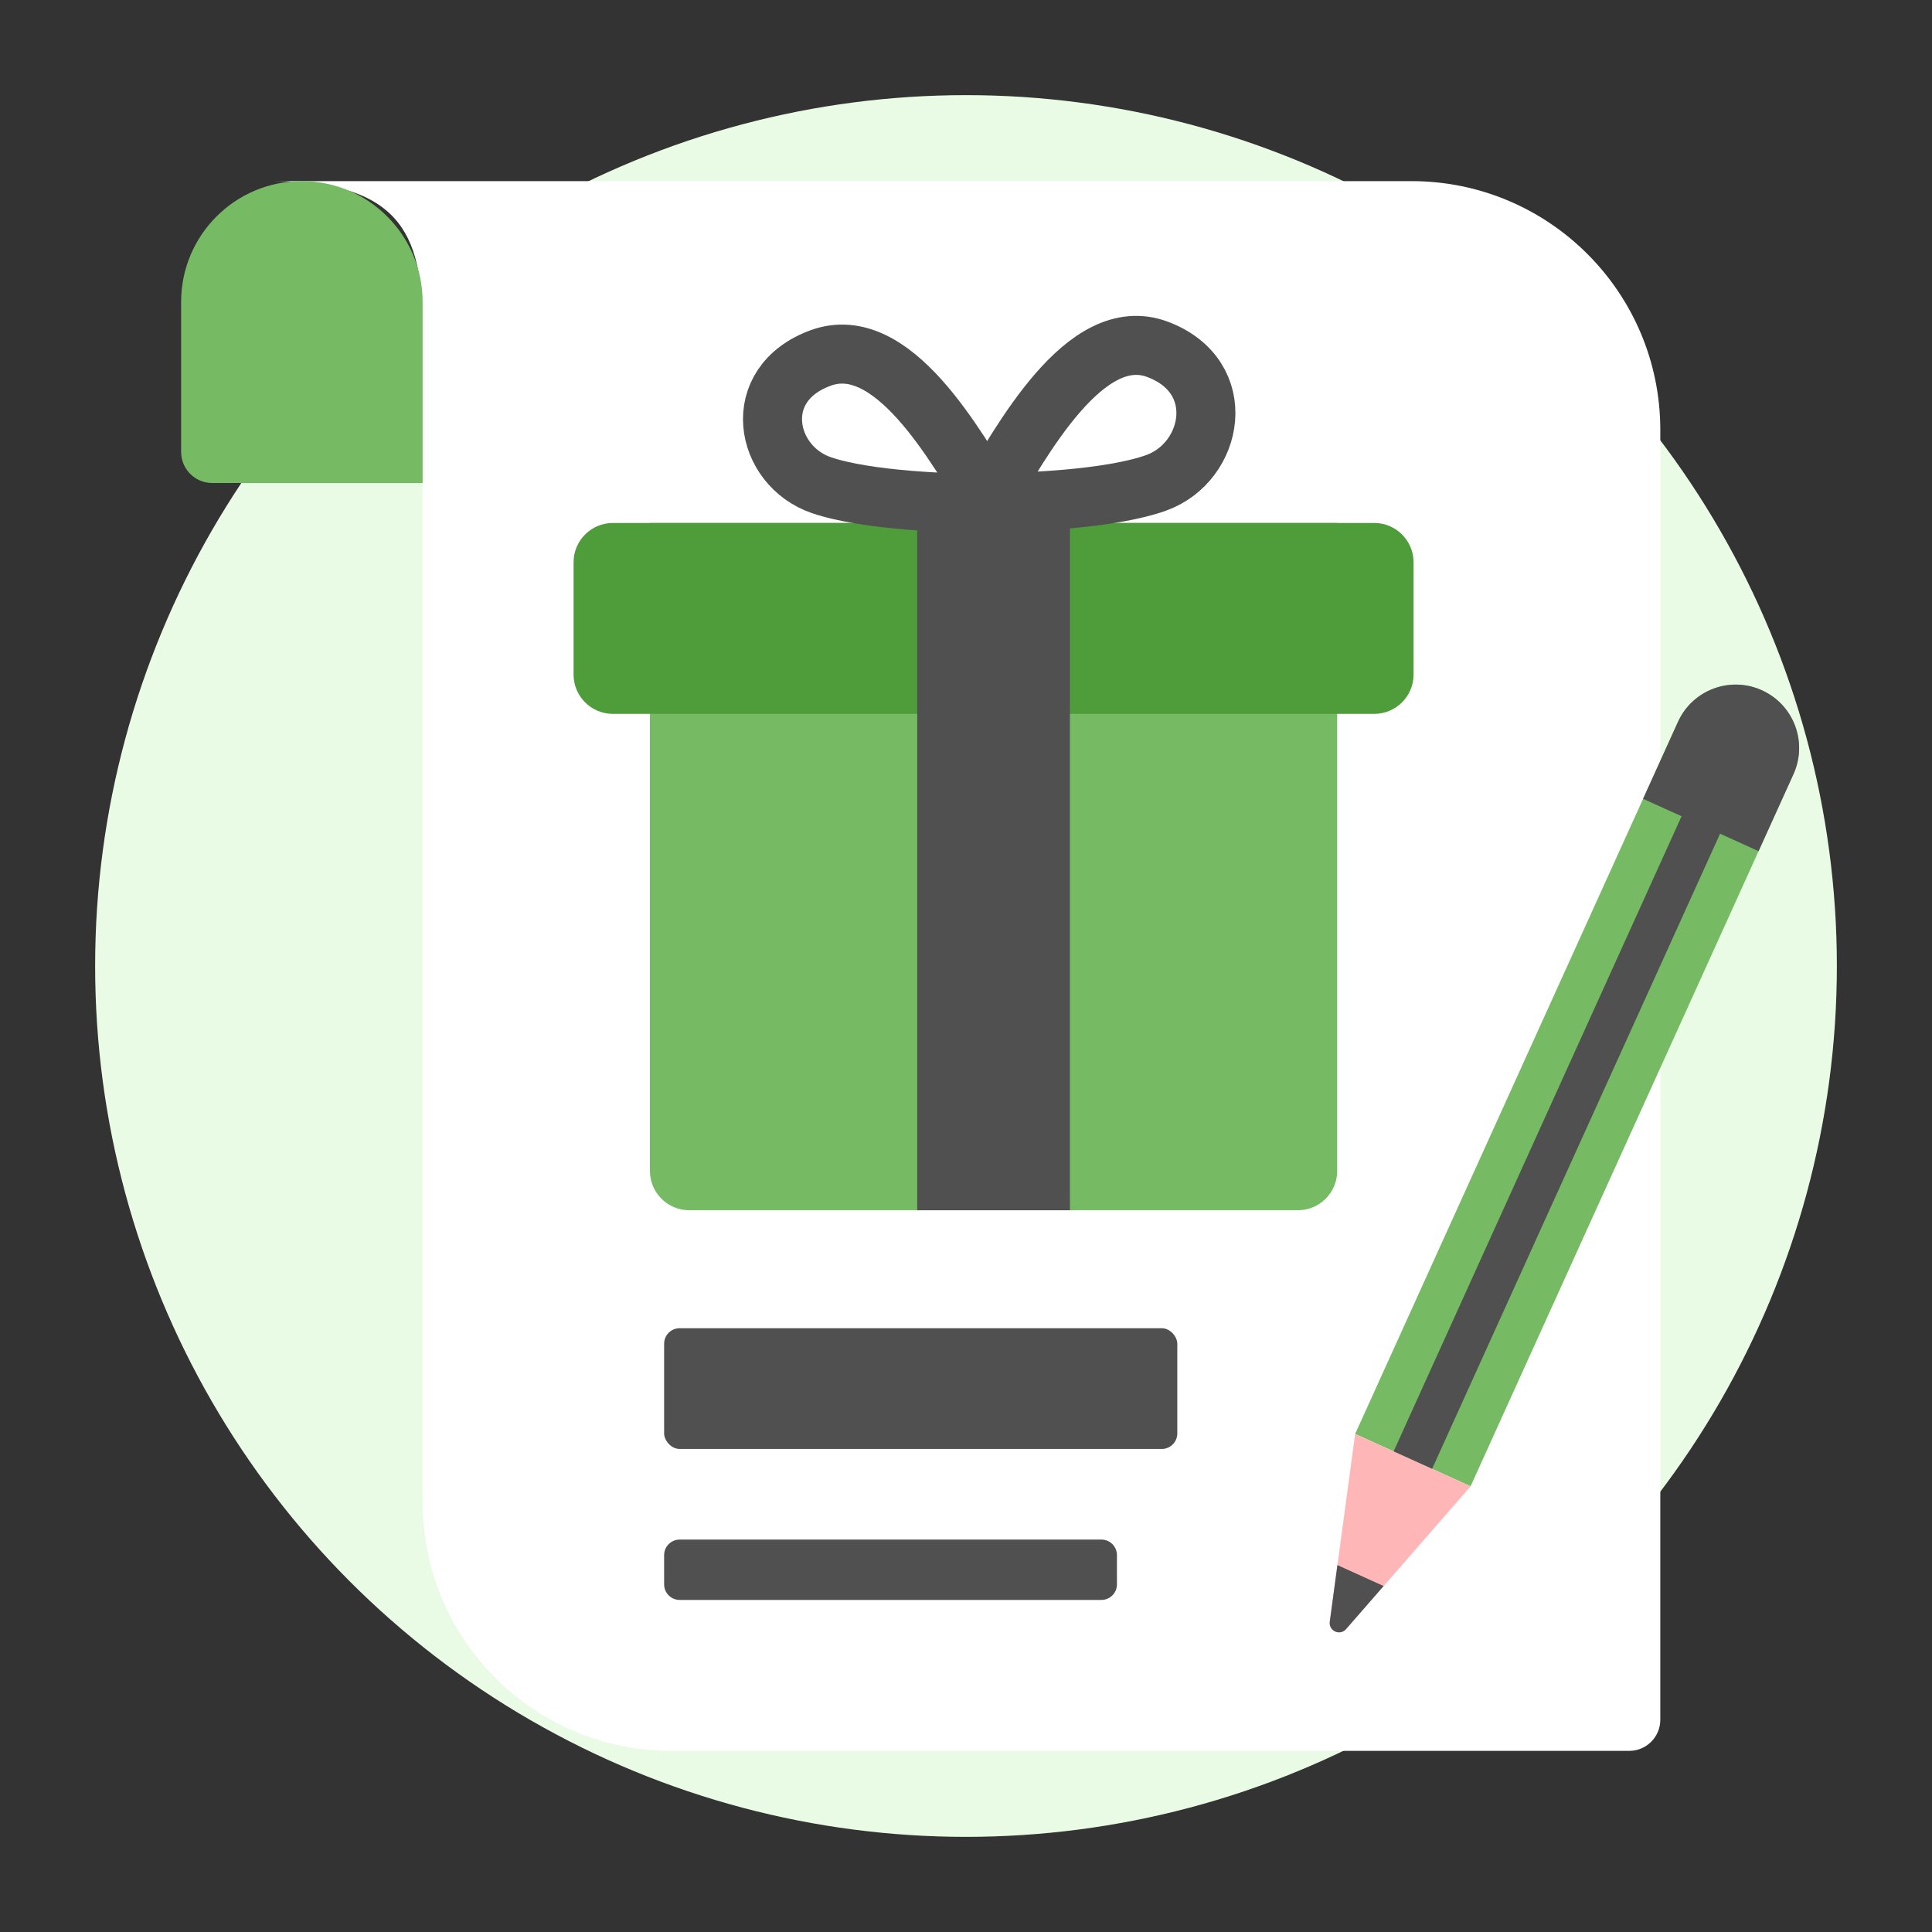
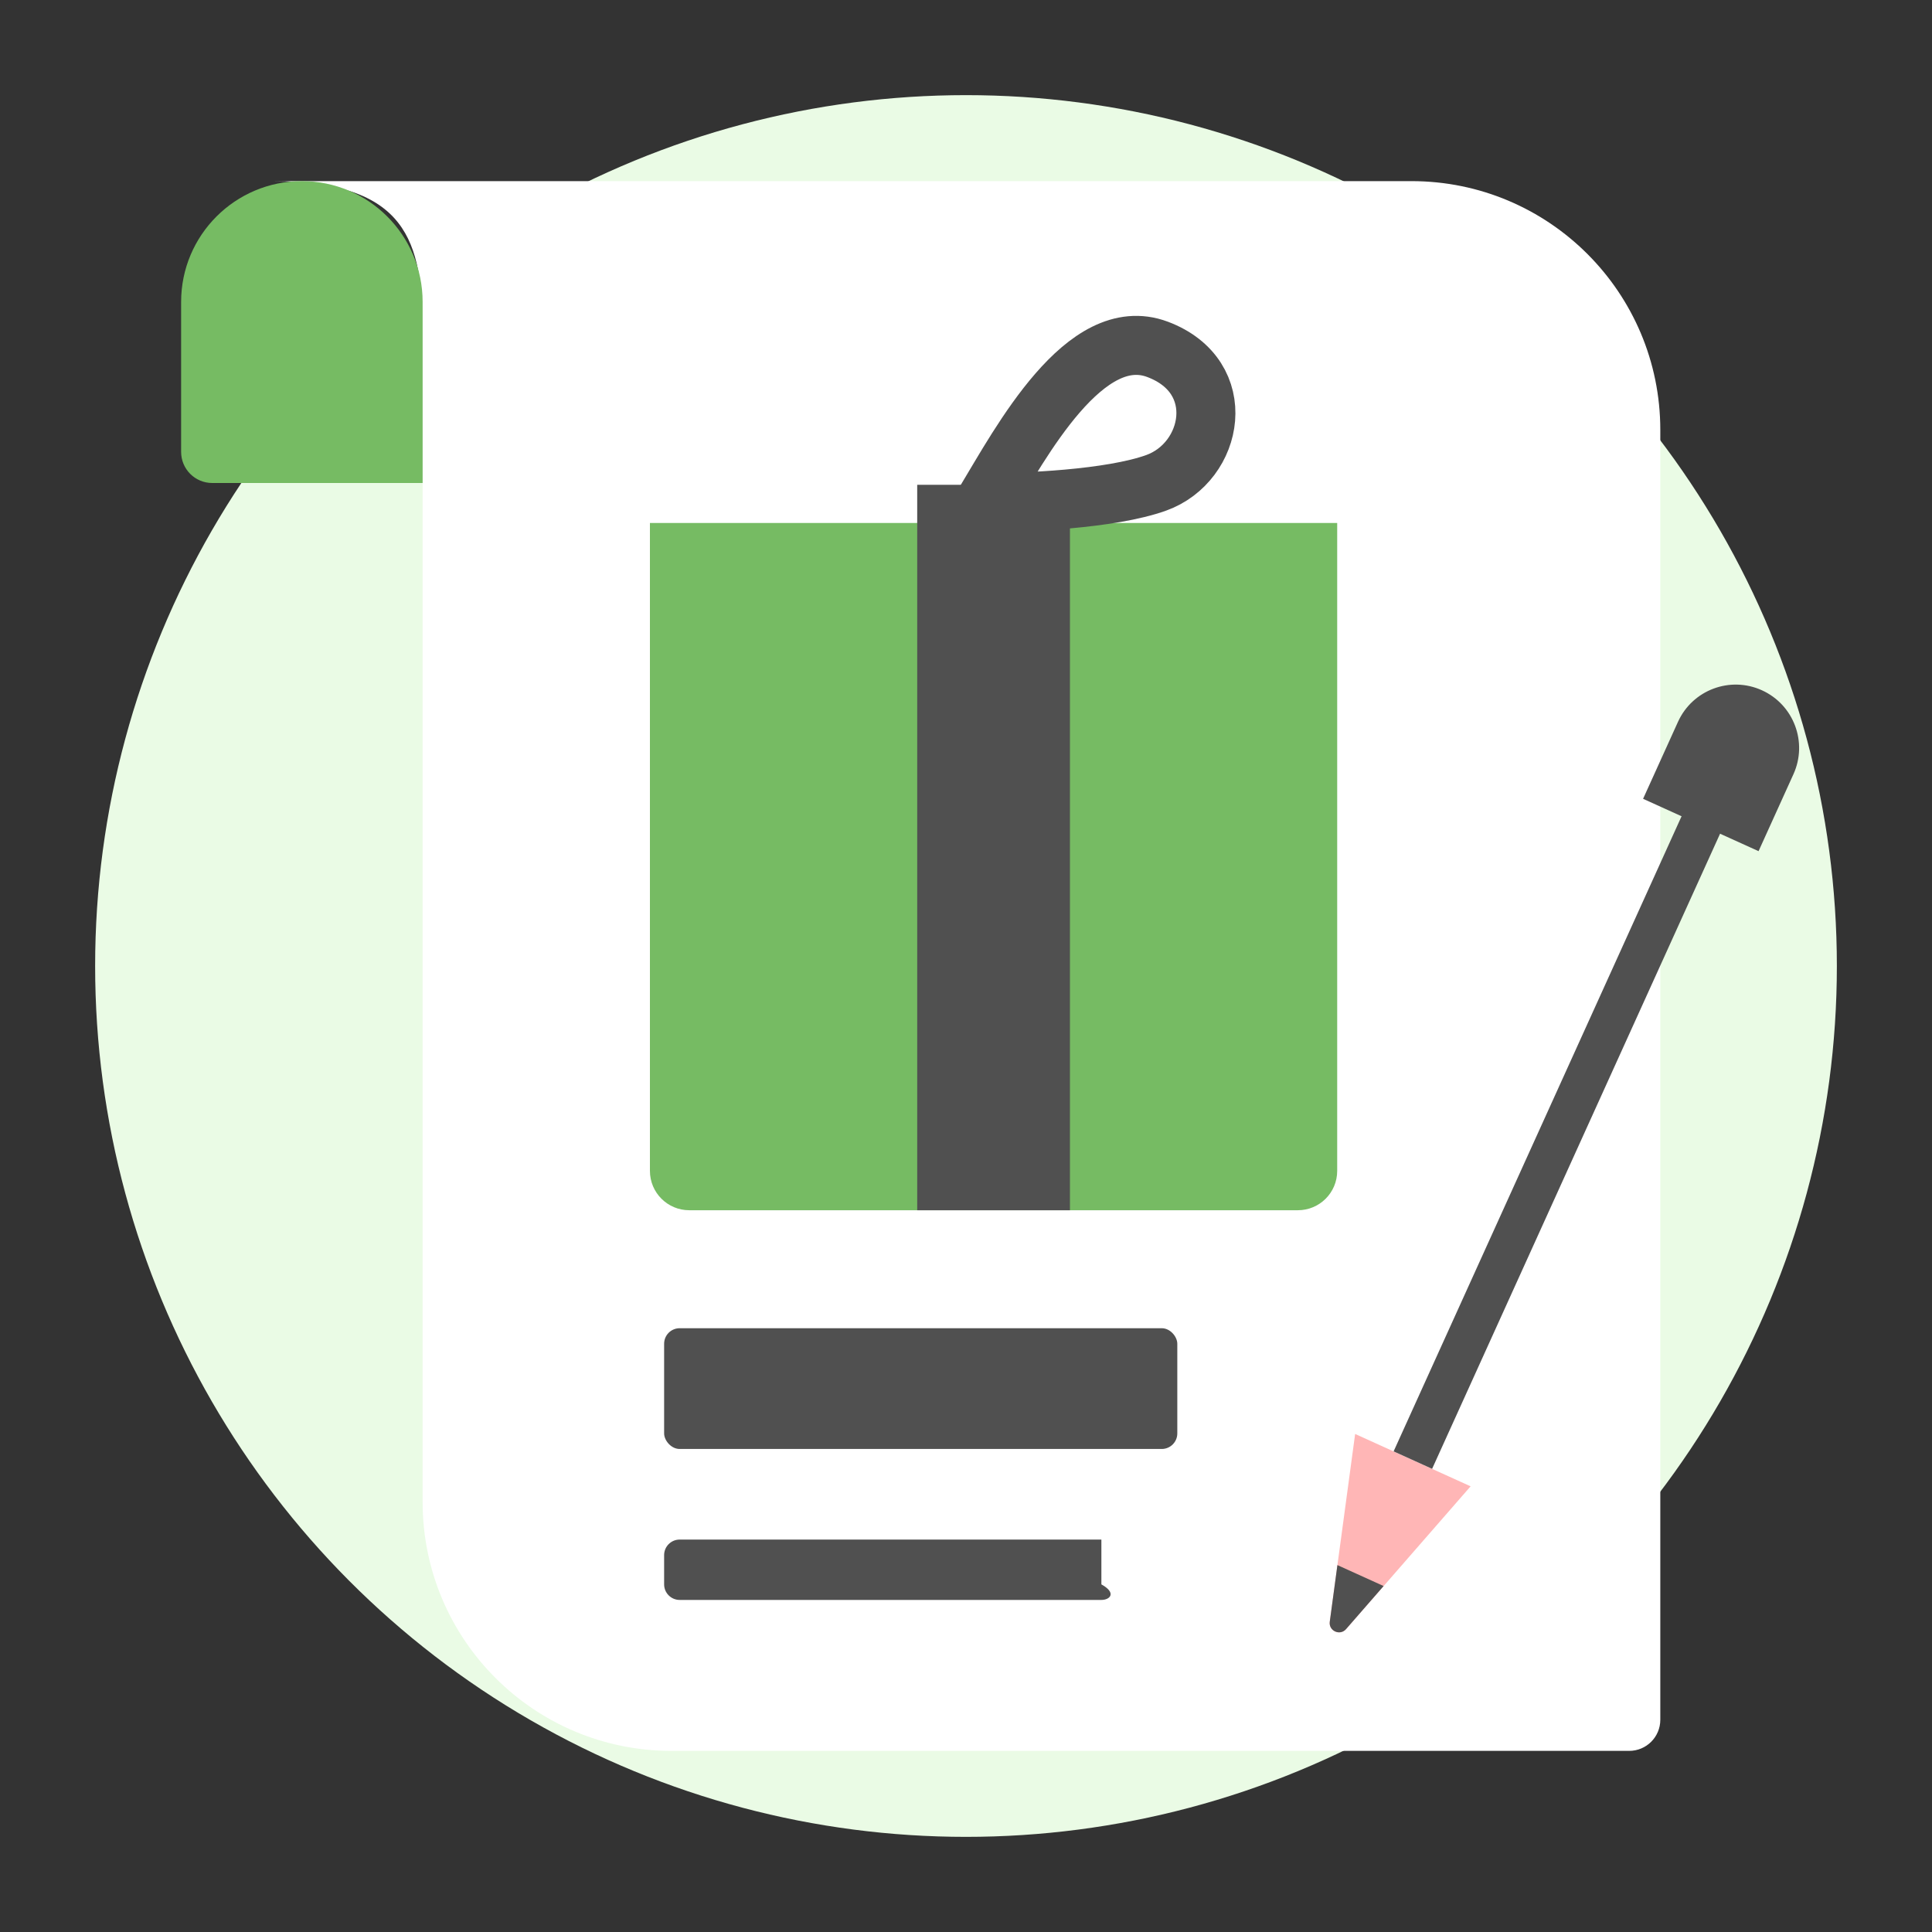
<svg xmlns="http://www.w3.org/2000/svg" width="132" height="132" viewBox="0 0 132 132" fill="none">
  <rect x="0" y="0" width="132" height="132" fill="#333333" stroke="none" />
  <circle cx="66" cy="66" r="59.5" fill="#EAFBE5" />
  <path d="M18.562 12.375H96.438C105.826 12.375 113.437 19.986 113.437 29.375V117.5C113.437 118.674 112.486 119.625 111.312 119.625H45.875C36.486 119.625 28.875 112.014 28.875 102.625V22.688C28.875 16.5 27.844 12.375 18.562 12.375Z" fill="white" />
  <path d="M12.375 20.625C12.375 16.069 16.069 12.375 20.625 12.375C25.181 12.375 28.875 16.069 28.875 20.625V33H14.5C13.326 33 12.375 32.049 12.375 30.875V20.625Z" fill="#76BB63" />
  <path d="M44.405 35.73H91.361V79.999C91.361 81.484 90.158 82.687 88.673 82.687H47.092C45.608 82.687 44.405 81.484 44.405 79.999V35.73Z" fill="#76BB63" />
-   <path d="M39.188 38.418C39.188 36.934 40.391 35.73 41.875 35.73H93.891C95.375 35.73 96.579 36.934 96.579 38.418V46.086C96.579 47.571 95.376 48.774 93.891 48.774H41.875C40.391 48.774 39.188 47.571 39.188 46.086V38.418Z" fill="#4F9C3A" />
  <path d="M62.666 33.123H73.101V82.688H62.666V33.123Z" fill="#505050" />
-   <path d="M56.074 24.456C60.97 22.671 65.259 30.415 67.711 34.385C65.136 34.416 59.213 34.21 56.114 33.146C52.242 31.815 51.145 26.254 56.074 24.456Z" stroke="#505050" stroke-width="4.032" />
  <path d="M79.085 23.868C74.148 22.014 69.775 30.158 67.278 34.334C69.879 34.356 75.864 34.117 78.999 32.987C82.919 31.575 84.055 25.734 79.085 23.868Z" stroke="#505050" stroke-width="4.032" />
-   <path d="M100.476 101.547L92.587 97.97L114.645 49.318C115.633 47.139 118.2 46.174 120.378 47.162C122.557 48.15 123.522 50.717 122.535 52.895L100.476 101.547Z" fill="#76BB63" />
  <path d="M120.15 58.154L112.26 54.577L114.645 49.318C115.633 47.139 118.2 46.174 120.378 47.161C122.557 48.149 123.522 50.716 122.534 52.895L120.15 58.154Z" fill="#505050" />
  <path d="M92.587 97.973L100.476 101.55L91.966 111.309C91.551 111.786 90.769 111.432 90.854 110.805L92.587 97.973Z" fill="#FFB6B6" />
  <path d="M94.532 108.363L91.376 106.932L90.854 110.801C90.769 111.428 91.551 111.782 91.966 111.306L94.532 108.363Z" fill="#505050" />
  <rect x="97.846" y="100.355" width="2.888" height="50.531" transform="rotate(-155.611 97.846 100.355)" fill="#505050" />
  <rect x="45.375" y="90.748" width="35.062" height="8.25" rx="1.062" fill="#505050" />
-   <path d="M45.375 106.25C45.375 105.663 45.851 105.188 46.438 105.188H75.25C75.837 105.188 76.313 105.663 76.313 106.25V108.25C76.313 108.837 75.837 109.312 75.25 109.312H46.438C45.851 109.312 45.375 108.837 45.375 108.25V106.25Z" fill="#505050" />
+   <path d="M45.375 106.25C45.375 105.663 45.851 105.188 46.438 105.188H75.25V108.25C76.313 108.837 75.837 109.312 75.25 109.312H46.438C45.851 109.312 45.375 108.837 45.375 108.25V106.25Z" fill="#505050" />
</svg>